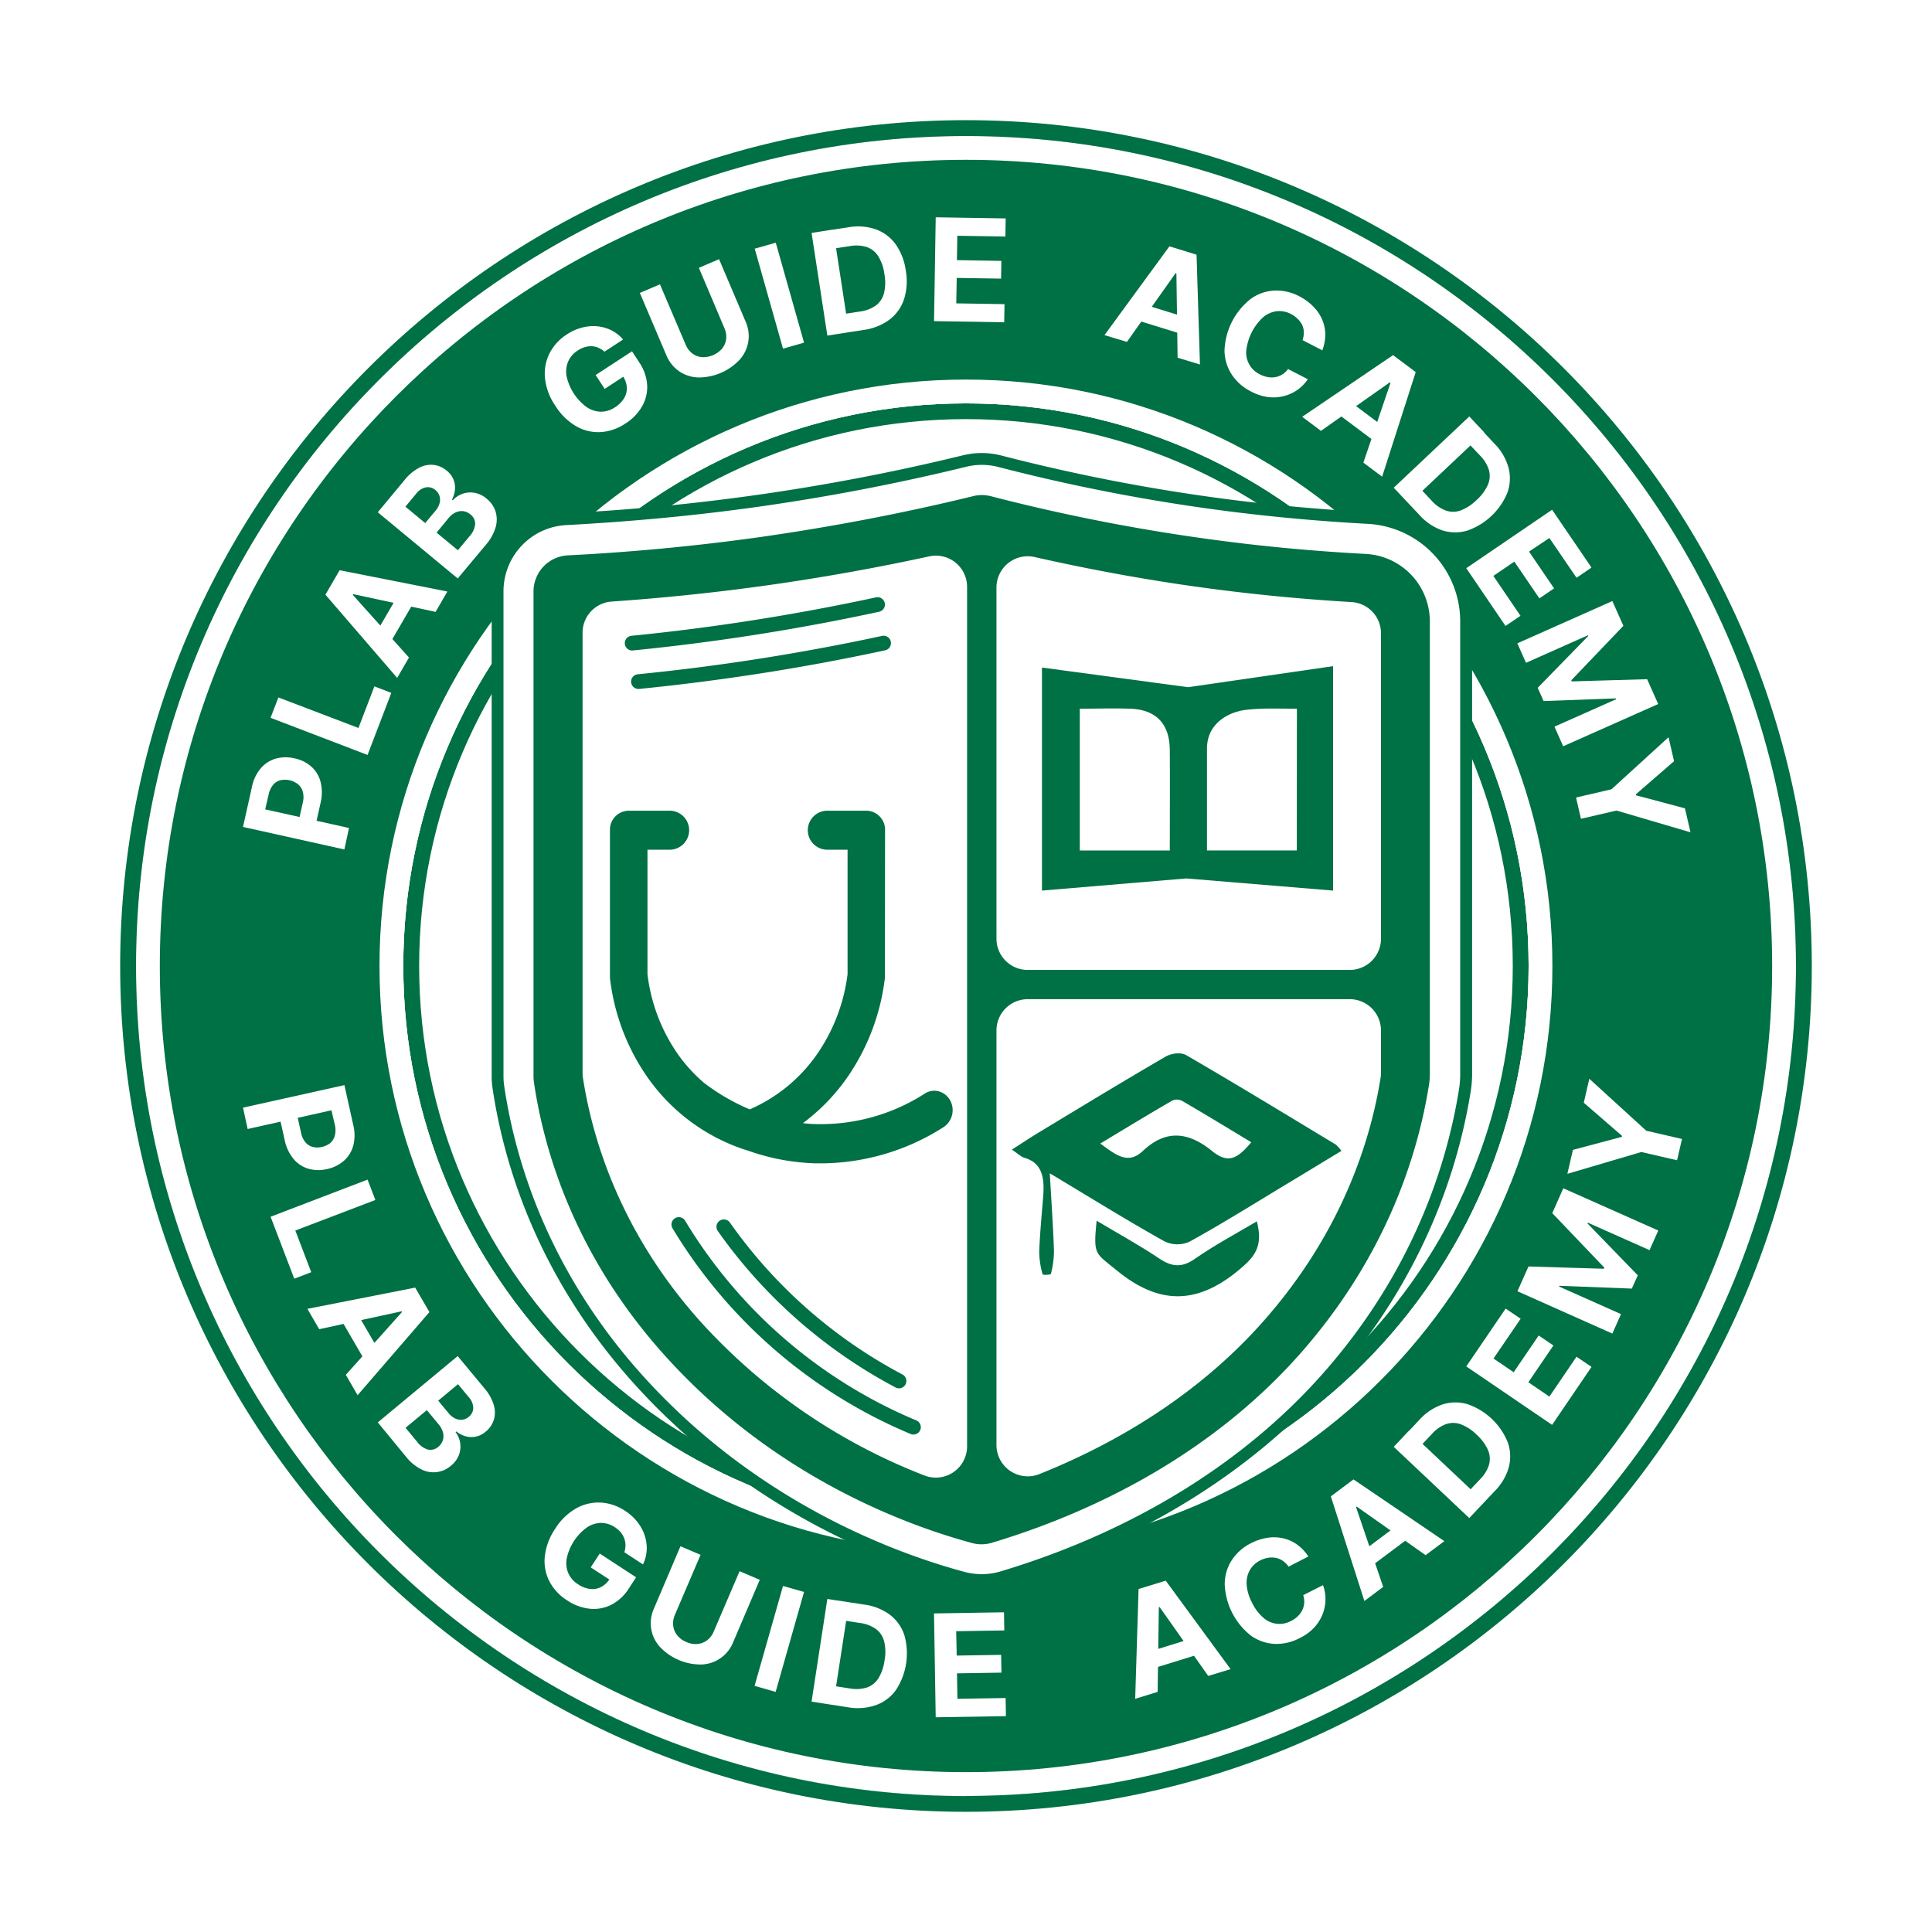
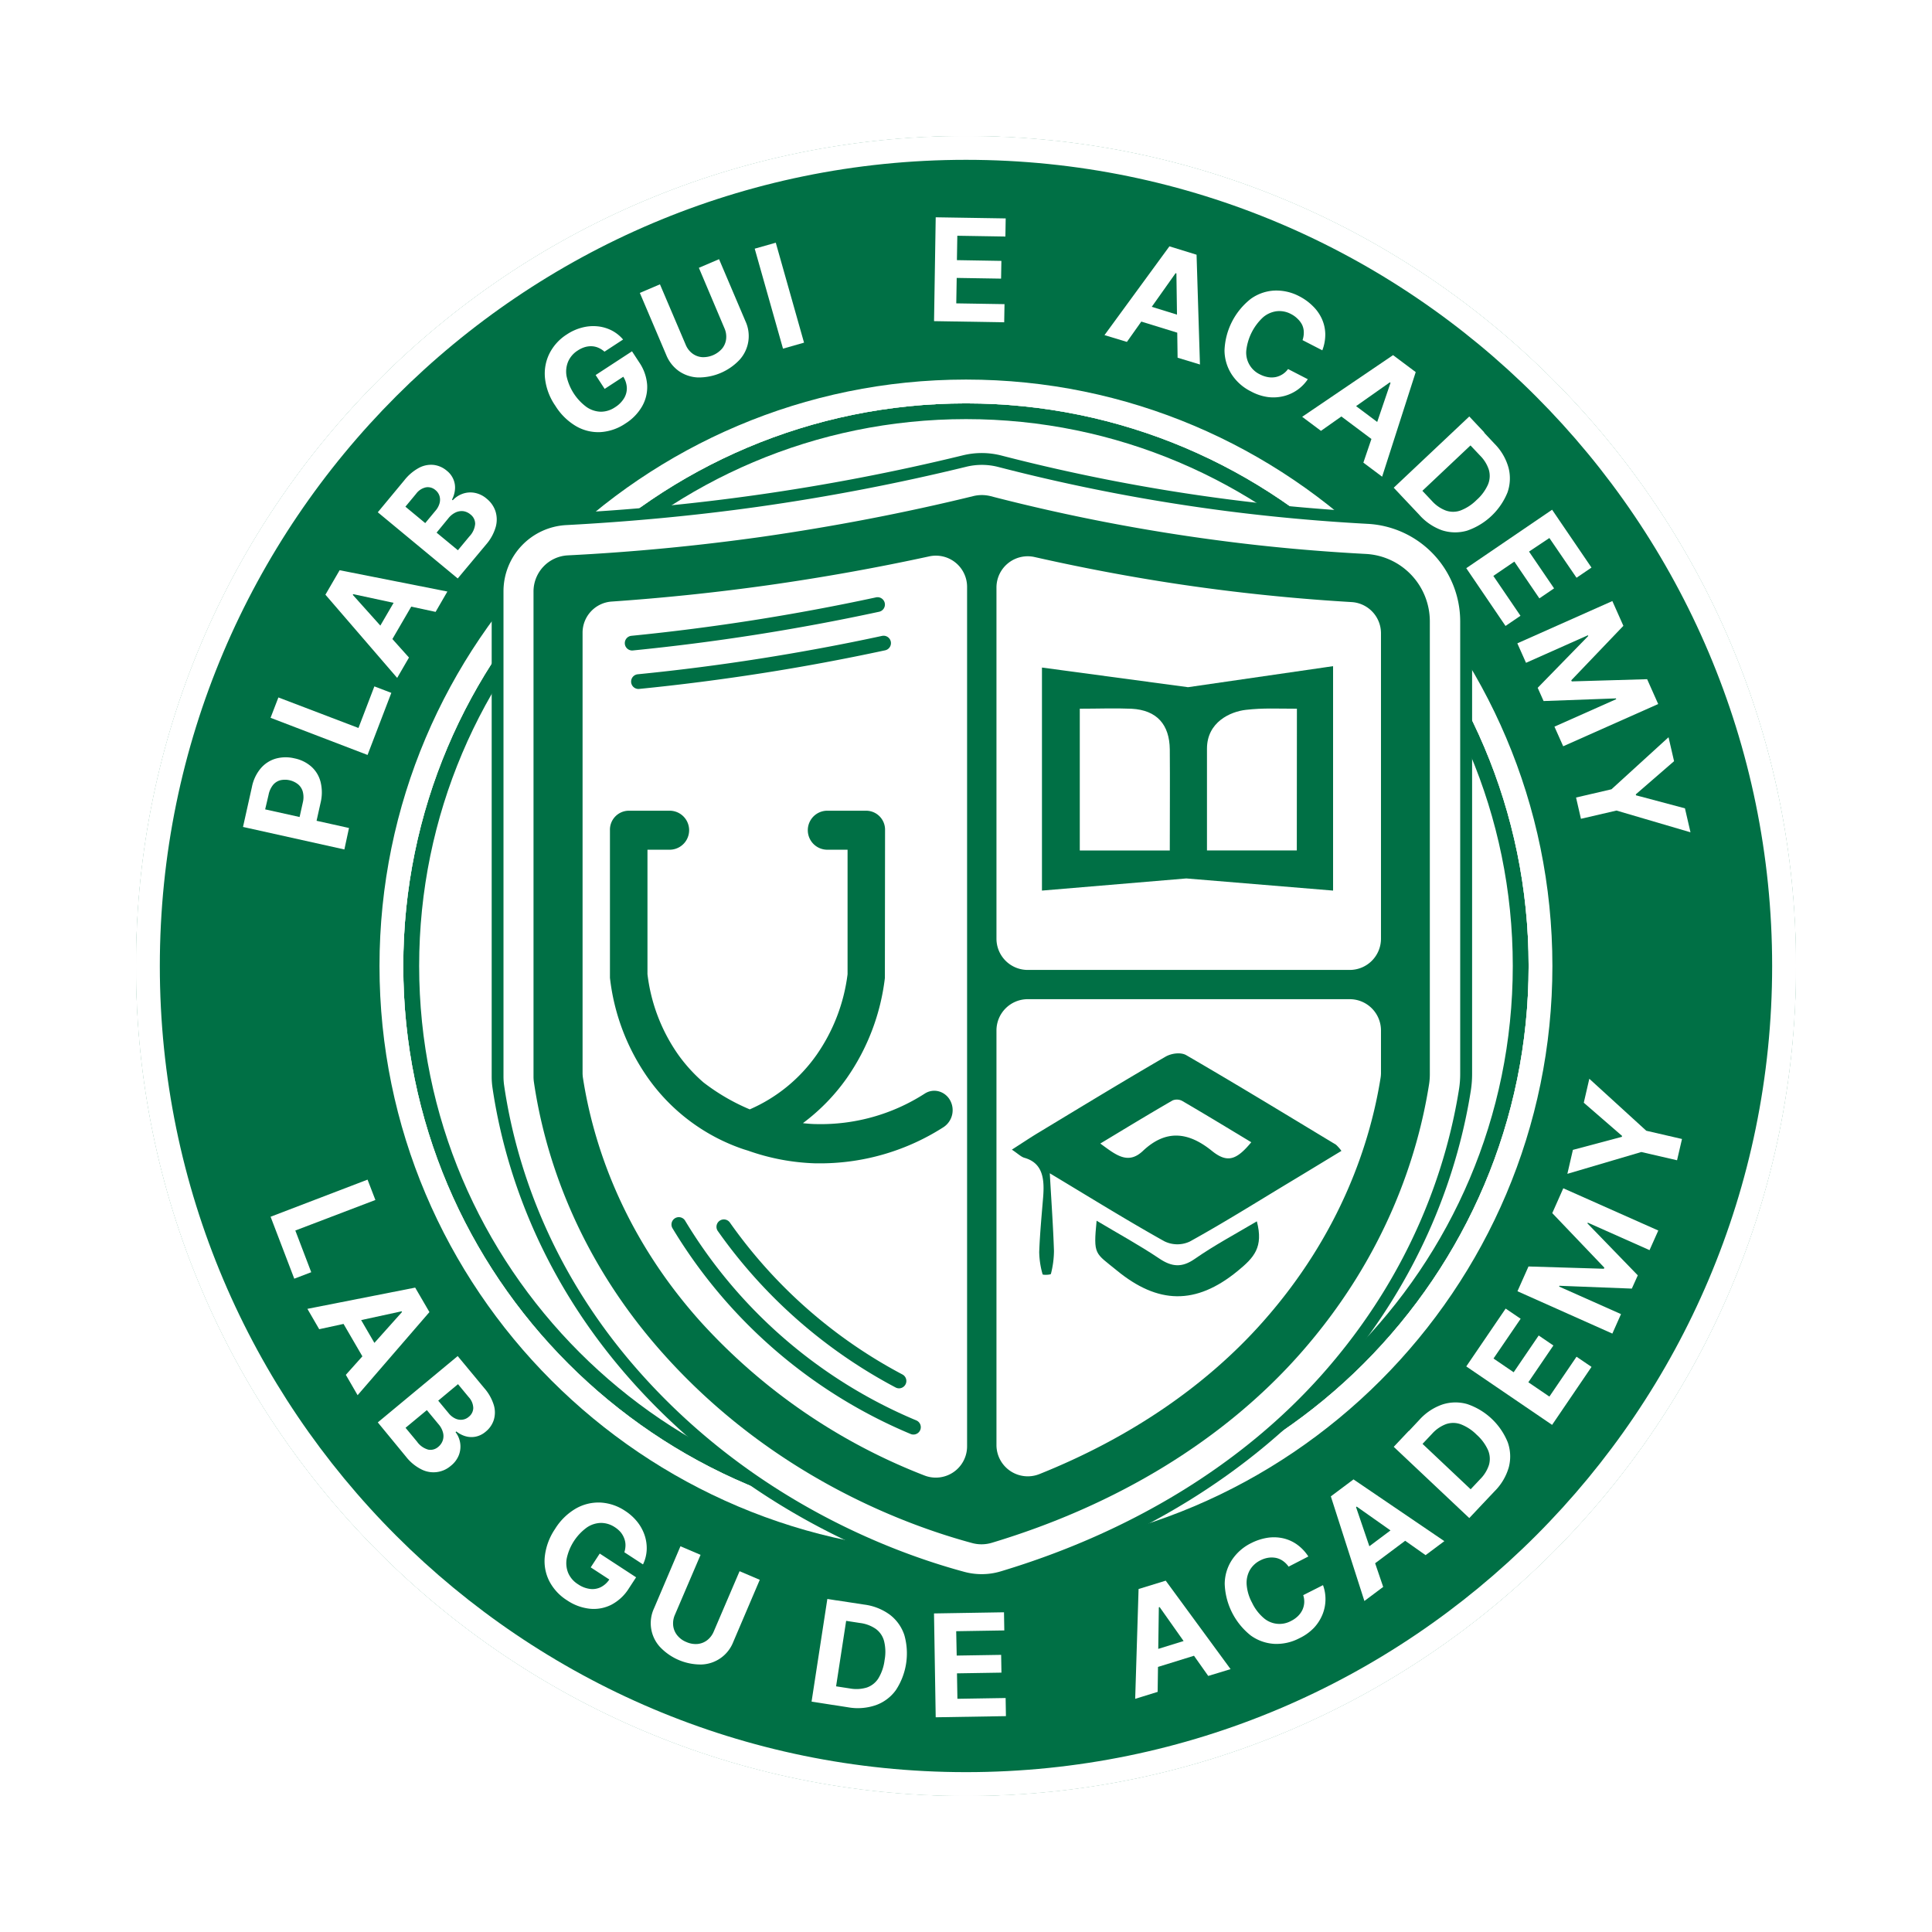
<svg xmlns="http://www.w3.org/2000/svg" id="Layer_1" data-name="Layer 1" viewBox="0 0 569.48 569.48">
  <defs>
    <style>.cls-1{fill:#fff;}.cls-2{fill:#007045;}</style>
  </defs>
  <rect class="cls-1" x="-26.21" y="-26.21" width="621.9" height="621.9" />
  <path class="cls-2" d="M284.74,40.1C149.84,40.1,40.1,149.84,40.1,284.74S149.84,529.38,284.74,529.38,529.38,419.63,529.38,284.74,419.63,40.1,284.74,40.1Zm0,410.5c-91.47,0-165.87-74.4-165.87-165.86S193.27,118.9,284.74,118.9s165.84,74.4,165.84,165.84S376.18,450.6,284.74,450.6Z" />
  <path class="cls-2" d="M284.74,43.61c-133,0-241.13,108.17-241.13,241.13S151.78,525.87,284.74,525.87,525.87,417.69,525.87,284.74,417.69,43.61,284.74,43.61Zm0,410.5c-93.38,0-169.37-76-169.37-169.37s76-169.35,169.37-169.35,169.35,76,169.35,169.35S378.12,454.11,284.74,454.11Z" />
  <path class="cls-1" d="M284.74,40.1C149.84,40.1,40.1,149.84,40.1,284.74S149.84,529.38,284.74,529.38,529.38,419.63,529.38,284.74,419.63,40.1,284.74,40.1Zm0,482.26c-131,0-237.63-106.58-237.63-237.62S153.7,47.11,284.74,47.11,522.36,153.7,522.36,284.74,415.78,522.36,284.74,522.36Z" />
  <path class="cls-1" d="M284.74,40.1C149.84,40.1,40.1,149.84,40.1,284.74S149.84,529.38,284.74,529.38,529.38,419.63,529.38,284.74,419.63,40.1,284.74,40.1Zm0,485.77c-133,0-241.13-108.18-241.13-241.13S151.78,43.61,284.74,43.61,525.87,151.78,525.87,284.74,417.69,525.87,284.74,525.87Z" />
-   <path class="cls-2" d="M284.74,35.42c-137.47,0-249.32,111.85-249.32,249.32S147.27,534.05,284.74,534.05,534.05,422.2,534.05,284.74,422.2,35.42,284.74,35.42Zm0,494c-134.9,0-244.64-109.75-244.64-244.64S149.84,40.1,284.74,40.1,529.38,149.84,529.38,284.74,419.63,529.38,284.74,529.38Z" />
  <path class="cls-2" d="M284.74,118.9c-91.47,0-165.87,74.4-165.87,165.84S193.27,450.6,284.74,450.6s165.84-74.4,165.84-165.86S376.18,118.9,284.74,118.9Zm0,327c-88.87,0-161.19-72.32-161.19-161.19s72.32-161.17,161.19-161.17,161.17,72.3,161.17,161.17S373.61,445.93,284.74,445.93Z" />
  <path class="cls-1" d="M284.74,111.88c-95.32,0-172.88,77.54-172.88,172.86s77.56,172.88,172.88,172.88,172.85-77.56,172.85-172.88S380.06,111.88,284.74,111.88Zm0,338.72c-91.47,0-165.87-74.4-165.87-165.86S193.27,118.9,284.74,118.9s165.84,74.4,165.84,165.84S376.18,450.6,284.74,450.6Z" />
  <path class="cls-1" d="M284.74,115.39c-93.38,0-169.37,76-169.37,169.35s76,169.37,169.37,169.37,169.35-76,169.35-169.37S378.12,115.39,284.74,115.39Zm0,335.21c-91.47,0-165.87-74.4-165.87-165.86S193.27,118.9,284.74,118.9s165.84,74.4,165.84,165.84S376.18,450.6,284.74,450.6Z" />
  <path class="cls-1" d="M101.51,250.39l-29.88-6.64L74.25,232a12.21,12.21,0,0,1,2.58-5.49,9.19,9.19,0,0,1,4.39-2.88,11,11,0,0,1,5.56-.1,10.71,10.71,0,0,1,5,2.45,9,9,0,0,1,2.71,4.5,12.86,12.86,0,0,1,0,6.17l-1.67,7.5-5-1.12,1.44-6.48a6.5,6.5,0,0,0,0-3.16,4.32,4.32,0,0,0-1.37-2.18A6.21,6.21,0,0,0,82.58,230a4.22,4.22,0,0,0-2.13,1.41,6.73,6.73,0,0,0-1.29,2.89l-1,4.27,24.71,5.49Z" />
  <path class="cls-1" d="M108.34,222.53,79.75,211.58l2.31-6,23.6,9,4.69-12.26,5,1.91Z" />
  <path class="cls-1" d="M120.55,193.82l-3.48,6L95.92,175.29l4.19-7.21,31.76,6.28-3.47,6-24.28-5.23-.13.21Zm-10.61-5.7L118.17,174l4.37,2.54-8.23,14.15Z" />
  <path class="cls-1" d="M134.92,170.51,111.36,151l7.82-9.43a13.84,13.84,0,0,1,4.36-3.69,7.57,7.57,0,0,1,4.31-.84,7.36,7.36,0,0,1,3.86,1.72,6.39,6.39,0,0,1,1.95,2.57,6.17,6.17,0,0,1,.45,2.93,7.93,7.93,0,0,1-.88,3l.23.2a7.15,7.15,0,0,1,2.86-1.9,6.85,6.85,0,0,1,3.55-.3,7.55,7.55,0,0,1,3.6,1.75,8,8,0,0,1,2.58,3.7,8.14,8.14,0,0,1,.06,4.65,13.63,13.63,0,0,1-2.85,5.17Zm-9.58-16.32,3.07-3.7a5.58,5.58,0,0,0,1.15-2.13,3.92,3.92,0,0,0,0-2.12,3.63,3.63,0,0,0-1.22-1.79,3.39,3.39,0,0,0-2.79-.8,4.85,4.85,0,0,0-2.9,1.9l-3.15,3.8Zm9.63,8,3.39-4.08a6.07,6.07,0,0,0,1.7-3.7,3.46,3.46,0,0,0-1.34-2.73,4.23,4.23,0,0,0-2.12-1,4.17,4.17,0,0,0-2.28.36,6,6,0,0,0-2.15,1.72L128.69,157Z" />
  <path class="cls-1" d="M184.36,124.83a14.71,14.71,0,0,1-7.38,2.54,13,13,0,0,1-7.21-1.77,17.89,17.89,0,0,1-6.08-6,17.54,17.54,0,0,1-3.05-8.16,13.31,13.31,0,0,1,1.36-7.32,14.29,14.29,0,0,1,5.09-5.55,14.61,14.61,0,0,1,4.45-2,12.82,12.82,0,0,1,4.5-.39,11.7,11.7,0,0,1,4.17,1.18,10.94,10.94,0,0,1,3.45,2.72l-5.48,3.58a6.76,6.76,0,0,0-1.8-1.15,5.44,5.44,0,0,0-1.94-.45,6.41,6.41,0,0,0-2.06.26,8,8,0,0,0-2.09,1,7.3,7.3,0,0,0-2.81,3.23,7.61,7.61,0,0,0-.47,4.36,15.31,15.31,0,0,0,5.92,9.09,7.76,7.76,0,0,0,4.18,1.36,7.5,7.5,0,0,0,4.17-1.31,8.1,8.1,0,0,0,2.7-2.71,5.62,5.62,0,0,0,.78-3.17,6.63,6.63,0,0,0-1.15-3.29l1.21-.55-6.59,4.3-2.66-4.08,10.72-7,2.11,3.23a13.45,13.45,0,0,1,2.36,6.73,11.44,11.44,0,0,1-1.51,6.29A14.59,14.59,0,0,1,184.36,124.83Z" />
  <path class="cls-1" d="M206,78.94l5.95-2.54,7.78,18.28A10.41,10.41,0,0,1,218,106.05a16.57,16.57,0,0,1-12.25,5.21,10.62,10.62,0,0,1-5.62-1.86,10.76,10.76,0,0,1-3.75-4.78l-7.78-18.28,5.93-2.53,7.58,17.79a6.13,6.13,0,0,0,1.93,2.56,5.51,5.51,0,0,0,2.84,1.11,7.36,7.36,0,0,0,6-2.56,5.41,5.41,0,0,0,1.16-2.82,6.12,6.12,0,0,0-.51-3.16Z" />
  <path class="cls-1" d="M228.67,71.54,237,101l-6.2,1.77L222.46,73.3Z" />
-   <path class="cls-1" d="M245.6,67.66l4.64,30.26-6.37,1-4.65-30.26Zm9,29.59-7.88,1.21L245.87,93l7.59-1.17a10.43,10.43,0,0,0,4.65-1.74,6.54,6.54,0,0,0,2.44-3.6,13.28,13.28,0,0,0,.14-5.66,13.12,13.12,0,0,0-1.83-5.33,6.52,6.52,0,0,0-3.4-2.69,10.48,10.48,0,0,0-4.94-.27l-7.74,1.19-.84-5.49L250.05,67a16.1,16.1,0,0,1,8.13.61A12.49,12.49,0,0,1,264,72a17.59,17.59,0,0,1,3,7.82,17.67,17.67,0,0,1-.53,8.4,12.52,12.52,0,0,1-4.29,6A16.4,16.4,0,0,1,254.59,97.25Z" />
  <path class="cls-1" d="M275.32,94.66l.49-30.61,20.63.33-.09,5.34-14.17-.23-.12,7.19,13.11.22-.09,5.23L282,81.92l-.13,7.5,14.22.23L296,95Z" />
  <path class="cls-1" d="M332.17,100.78l-6.61-2L344.7,72.61l8,2.47,1,32.36-6.59-2-.35-24.85-.24-.07Zm3.17-11.63L351,94l-1.49,4.83L333.85,94Z" />
  <path class="cls-1" d="M368.73,115.37a14.36,14.36,0,0,1-5.67-5,13.16,13.16,0,0,1-2.12-7.08,20.29,20.29,0,0,1,7.72-15.18,13,13,0,0,1,7-2.46A14.44,14.44,0,0,1,383,87.34,16,16,0,0,1,387,90.25,12.4,12.4,0,0,1,389.64,94a11.35,11.35,0,0,1,1,4.41,13,13,0,0,1-.87,4.85l-5.83-3a6.74,6.74,0,0,0,.37-2.35,5.33,5.33,0,0,0-.49-2.16A6.48,6.48,0,0,0,382.51,94a7.62,7.62,0,0,0-2-1.45,7.23,7.23,0,0,0-4.21-.81,7.68,7.68,0,0,0-4,1.79,15.76,15.76,0,0,0-4.94,9.76,7.09,7.09,0,0,0,4.07,7.09,8.08,8.08,0,0,0,2.31.78,6.31,6.31,0,0,0,2.21,0,6,6,0,0,0,3.72-2.38l5.82,3a12,12,0,0,1-6.93,4.94,12.67,12.67,0,0,1-4.71.33A14.48,14.48,0,0,1,368.73,115.37Z" />
  <path class="cls-1" d="M389.37,127l-5.54-4.14,26.79-18.18,6.68,5-9.9,30.83-5.53-4.14,8-23.52-.2-.15Zm6.89-9.88,13.1,9.81-3,4.05-13.11-9.82Z" />
  <path class="cls-1" d="M437.51,127.46l-22.26,21-4.43-4.7,22.27-21Zm-19.24,24.2-5.47-5.79,4-3.81,5.27,5.59a10.5,10.5,0,0,0,4.08,2.83,6.47,6.47,0,0,0,4.34,0,13.49,13.49,0,0,0,4.75-3.1,13.32,13.32,0,0,0,3.35-4.53,6.56,6.56,0,0,0,.28-4.33,10.43,10.43,0,0,0-2.59-4.22l-5.37-5.69,4-3.81,5.62,6a16.13,16.13,0,0,1,4.12,7.05,12.48,12.48,0,0,1-.31,7.33,19.73,19.73,0,0,1-11.94,11.25,12.59,12.59,0,0,1-7.37-.13A16.3,16.3,0,0,1,418.27,151.66Z" />
  <path class="cls-1" d="M432.2,167.48l25.3-17.23,11.61,17.05-4.41,3-8-11.71-6,4,7.38,10.84-4.33,2.95-7.38-10.84-6.19,4.22,8,11.75-4.41,3Z" />
  <path class="cls-1" d="M475.26,177.17l3.25,7.3-15.36,16.06.14.32,22.22-.65,3.26,7.32-28,12.45-2.58-5.78,18.21-8.1-.1-.23-21.31.78-1.74-3.9,14.9-15.27-.1-.22-18.24,8.12-2.56-5.74Z" />
  <path class="cls-1" d="M491.82,217.31l1.63,7.06-11.28,9.78.07.28,14.42,3.84,1.63,7.06-21.81-6.41L466,241.35l-1.44-6.27L475,232.65Z" />
-   <path class="cls-1" d="M71.63,326.49l29.89-6.64,2.61,11.77a12.43,12.43,0,0,1,0,6.07,9.21,9.21,0,0,1-2.77,4.47,10.84,10.84,0,0,1-5,2.44,10.69,10.69,0,0,1-5.52-.12,9.09,9.09,0,0,1-4.37-2.93A12.87,12.87,0,0,1,83.9,336l-1.67-7.5,5.06-1.13,1.44,6.48A6.53,6.53,0,0,0,90,336.68a4.37,4.37,0,0,0,2.16,1.39,5.67,5.67,0,0,0,2.72,0,5.77,5.77,0,0,0,2.49-1.18,4.16,4.16,0,0,0,1.33-2.18,6.65,6.65,0,0,0,0-3.16l-1-4.28L73,332.79Z" />
  <path class="cls-1" d="M79.76,358.65l28.58-10.94,2.31,6-23.6,9L91.74,375l-5,1.91Z" />
  <path class="cls-1" d="M94.09,391.8l-3.48-6,31.77-6.26,4.2,7.21-21.17,24.5-3.47-6,16.56-18.52-.12-.21Zm10.2-6.41,8.23,14.16-4.37,2.54-8.23-14.16Z" />
  <path class="cls-1" d="M111.36,419.27l23.55-19.55,7.82,9.43a13.66,13.66,0,0,1,2.82,5,7.55,7.55,0,0,1,0,4.39,7.3,7.3,0,0,1-2.4,3.47,6.53,6.53,0,0,1-2.89,1.45,6.34,6.34,0,0,1-3-.1,7.73,7.73,0,0,1-2.74-1.42l-.24.2a7,7,0,0,1,1,6.7,7.53,7.53,0,0,1-2.39,3.22,7.8,7.8,0,0,1-8.69,1.05,13.39,13.39,0,0,1-4.55-3.76Zm8.18,1.59,3.38,4.08a6.05,6.05,0,0,0,3.32,2.36,3.47,3.47,0,0,0,2.93-.81,4.21,4.21,0,0,0,1.34-1.91,4,4,0,0,0,.07-2.31,6,6,0,0,0-1.29-2.43l-3.47-4.19Zm9.63-8,3.07,3.7a5.57,5.57,0,0,0,1.88,1.53,3.8,3.8,0,0,0,2.07.39,3.52,3.52,0,0,0,2-.87,3.38,3.38,0,0,0,1.31-2.59,4.9,4.9,0,0,0-1.34-3.2L135,408Z" />
  <path class="cls-1" d="M167.19,471.74a14.66,14.66,0,0,1-5.3-5.73,13,13,0,0,1-1.29-7.32,17.94,17.94,0,0,1,3-8,17.63,17.63,0,0,1,6.23-6.08,13.46,13.46,0,0,1,7.26-1.71,14.42,14.42,0,0,1,7.13,2.42,15.15,15.15,0,0,1,3.64,3.27,13.09,13.09,0,0,1,2.17,4,11.88,11.88,0,0,1,.59,4.29,11.05,11.05,0,0,1-1.09,4.25l-5.49-3.58a7.17,7.17,0,0,0,.33-2.1,5.48,5.48,0,0,0-.38-2A6.5,6.5,0,0,0,183,451.7a7.91,7.91,0,0,0-1.74-1.52,7.41,7.41,0,0,0-4.09-1.28,7.62,7.62,0,0,0-4.18,1.34,15.2,15.2,0,0,0-5.93,9.08,7.66,7.66,0,0,0,.44,4.37,7.41,7.41,0,0,0,2.88,3.29,8.06,8.06,0,0,0,3.57,1.38,5.58,5.58,0,0,0,3.21-.56,6.65,6.65,0,0,0,2.55-2.39l1,.89-6.59-4.3,2.66-4.07,10.72,7-2.11,3.23a13.44,13.44,0,0,1-5.21,4.87,11.47,11.47,0,0,1-6.36,1.16A14.71,14.71,0,0,1,167.19,471.74Z" />
  <path class="cls-1" d="M218,463.13l5.95,2.54L216.13,484a10.42,10.42,0,0,1-9.39,6.63,16.53,16.53,0,0,1-12.25-5.22,10.38,10.38,0,0,1-1.7-11.35l7.78-18.28,5.93,2.53L198.93,476a6.26,6.26,0,0,0-.5,3.17A5.51,5.51,0,0,0,199.6,482a6.58,6.58,0,0,0,2.7,2,6.73,6.73,0,0,0,3.33.58,5.49,5.49,0,0,0,2.83-1.12,6.28,6.28,0,0,0,1.93-2.56Z" />
-   <path class="cls-1" d="M237,469.25l-8.37,29.45-6.21-1.77,8.38-29.44Z" />
  <path class="cls-1" d="M250.25,472.32l-4.65,30.25-6.38-1,4.65-30.26Zm-.31,30.92L242.07,502l.84-5.48,7.59,1.17a10.55,10.55,0,0,0,5-.27,6.55,6.55,0,0,0,3.41-2.7,13.58,13.58,0,0,0,1.83-5.36,13.28,13.28,0,0,0-.15-5.63,6.47,6.47,0,0,0-2.44-3.59,10.39,10.39,0,0,0-4.62-1.74l-7.74-1.19.84-5.48,8.1,1.24a16.21,16.21,0,0,1,7.58,3,12.46,12.46,0,0,1,4.26,6,19.7,19.7,0,0,1-2.5,16.21,12.43,12.43,0,0,1-5.89,4.43A16.35,16.35,0,0,1,249.94,503.24Z" />
-   <path class="cls-1" d="M275.81,506.19l-.5-30.61,20.63-.34.09,5.35-14.18.23L282,488l13.1-.21.09,5.24-13.11.21.13,7.5,14.21-.23.09,5.34Z" />
+   <path class="cls-1" d="M275.81,506.19l-.5-30.61,20.63-.34.09,5.35-14.18.23L282,488l13.1-.21.09,5.24-13.11.21.13,7.5,14.21-.23.09,5.34" />
  <path class="cls-1" d="M341.23,498.7l-6.62,2.05,1-32.37,8-2.46L362.73,492l-6.59,2-14.33-20.3-.23.08Zm-4-11.38,15.64-4.84,1.5,4.82-15.64,4.85Z" />
  <path class="cls-1" d="M383,482.89a14.44,14.44,0,0,1-7.34,1.66,13.11,13.11,0,0,1-7-2.48A20.3,20.3,0,0,1,361,466.89a13,13,0,0,1,2.14-7.1,14.43,14.43,0,0,1,5.64-4.93,16.16,16.16,0,0,1,4.75-1.57,12.59,12.59,0,0,1,4.59.12,11.41,11.41,0,0,1,4.14,1.82,13,13,0,0,1,3.39,3.56l-5.82,3a6.75,6.75,0,0,0-1.68-1.69,5.48,5.48,0,0,0-2-.88,6.63,6.63,0,0,0-2.27-.06,7.58,7.58,0,0,0-2.36.77,7.3,7.3,0,0,0-3.14,2.92,7.68,7.68,0,0,0-.91,4.29,13.38,13.38,0,0,0,1.59,5.28,13.59,13.59,0,0,0,3.37,4.46,7.1,7.1,0,0,0,8.13.91,7.9,7.9,0,0,0,2-1.4,6.53,6.53,0,0,0,1.31-1.79,5.94,5.94,0,0,0,.56-2.1,6.07,6.07,0,0,0-.29-2.31l5.83-2.95a11.81,11.81,0,0,1,.73,4.19,12,12,0,0,1-.83,4.33,12.91,12.91,0,0,1-2.51,4A14.64,14.64,0,0,1,383,482.89Z" />
  <path class="cls-1" d="M407.71,467.76l-5.54,4.15-9.89-30.84,6.68-5,26.78,18.2-5.53,4.13-20.3-14.31-.2.15Zm-7.54-9.39,13.11-9.82,3,4.05-13.11,9.81Z" />
  <path class="cls-1" d="M415.25,421.77l22.26,21-4.42,4.7-22.27-21Zm25.28,17.81-5.47,5.79-4-3.8L436.3,436a10.51,10.51,0,0,0,2.6-4.23,6.59,6.59,0,0,0-.29-4.34,13.56,13.56,0,0,0-3.37-4.55,13.32,13.32,0,0,0-4.72-3.08,6.47,6.47,0,0,0-4.34,0,10.48,10.48,0,0,0-4.06,2.82l-5.37,5.69-4-3.8,5.63-6a16.27,16.27,0,0,1,6.79-4.52,12.49,12.49,0,0,1,7.34-.11,19.65,19.65,0,0,1,11.92,11.27,12.5,12.5,0,0,1,.3,7.36A16.36,16.36,0,0,1,440.53,439.58Z" />
  <path class="cls-1" d="M457.5,420l-25.3-17.23,11.61-17.05,4.42,3-8,11.72,5.94,4.05,7.38-10.84,4.33,2.95-7.38,10.84,6.2,4.22,8-11.75,4.42,3Z" />
  <path class="cls-1" d="M447.29,380.61l3.25-7.3,22.22.67.14-.32-15.35-16.08,3.25-7.32,28,12.45-2.58,5.78-18.2-8.1-.1.22,14.84,15.31L481,379.83,459.67,379l-.1.23,18.24,8.12-2.55,5.74Z" />
  <path class="cls-1" d="M462,346l1.63-7.06,14.43-3.84.06-.28-11.28-9.78,1.63-7.06,16.79,15.32,10.53,2.43L494.33,342l-10.53-2.43Z" />
  <path class="cls-2" d="M289.34,467.51a23.1,23.1,0,0,1-6-.8c-21.55-5.83-62.79-21.28-96.83-59.28-28.24-31.52-38.07-64.59-41.34-86.78a22.85,22.85,0,0,1-.24-3.37v-143a23,23,0,0,1,21.86-23c18.67-.94,37.51-2.74,56-5.35,20.53-2.89,41.1-6.84,61.13-11.74a23.25,23.25,0,0,1,11.24.08,546.05,546.05,0,0,0,67,12.93c13.56,1.75,27.4,3,41.13,3.73a32.29,32.29,0,0,1,30.63,32.22V316.56a31.67,31.67,0,0,1-.38,4.93c-3.46,21.9-13.4,54.57-41.13,85.86-23.86,26.92-57.19,47.39-96.4,59.18A22.87,22.87,0,0,1,289.34,467.51Z" />
  <path class="cls-1" d="M289.34,464a19.52,19.52,0,0,1-5.1-.68c-21.17-5.72-61.7-20.9-95.14-58.23-27.66-30.87-37.28-63.24-40.48-85a18.83,18.83,0,0,1-.21-2.85v-143A19.54,19.54,0,0,1,167,154.77c18.78-1,37.72-2.76,56.31-5.37,20.66-2.91,41.34-6.89,61.48-11.81a19.35,19.35,0,0,1,9.52.07,548.13,548.13,0,0,0,67.4,13c13.65,1.75,27.58,3,41.4,3.75a28.79,28.79,0,0,1,27.3,28.72V316.56a28.29,28.29,0,0,1-.33,4.38c-3.39,21.44-13.12,53.43-40.29,84.09-23.43,26.43-56.2,46.54-94.79,58.14A19.39,19.39,0,0,1,289.34,464Z" />
  <path class="cls-1" d="M289.34,459.47a14.79,14.79,0,0,1-3.91-.52c-20.69-5.6-60.3-20.43-93-56.88-26.91-30-36.27-61.49-39.37-82.6a14.2,14.2,0,0,1-.16-2.19v-143a15,15,0,0,1,14.23-15c18.93-1,38-2.78,56.71-5.42C244.7,151,265.53,147,285.81,142a14.92,14.92,0,0,1,7.31,0,553.13,553.13,0,0,0,68,13.12c13.76,1.77,27.8,3,41.74,3.78a24.27,24.27,0,0,1,23,24.2V316.56a23.25,23.25,0,0,1-.28,3.68c-3.29,20.83-12.76,51.94-39.2,81.78-22.87,25.81-54.92,45.45-92.7,56.82A15,15,0,0,1,289.34,459.47Z" />
  <path class="cls-2" d="M402.59,163.28c-14.07-.75-28.18-2-42.06-3.81A558.15,558.15,0,0,1,292,146.25a10.56,10.56,0,0,0-5.18,0c-20.43,5-41.41,9-62.35,12-18.83,2.65-38,4.49-57.09,5.45a10.66,10.66,0,0,0-10.12,10.65v143a11.34,11.34,0,0,0,.11,1.56c3,20.52,12.12,51.11,38.31,80.33,31.91,35.62,70.62,50.12,90.86,55.59a10.44,10.44,0,0,0,2.77.37,10.64,10.64,0,0,0,3.06-.45h0c37-11.13,68.37-30.34,90.7-55.54,25.68-29,34.94-59.15,38.16-79.58a18.77,18.77,0,0,0,.23-3V183.14A19.91,19.91,0,0,0,402.59,163.28Z" />
  <path class="cls-1" d="M407.06,186.69v90a9.21,9.21,0,0,1-9.22,9.21h-94.9a9.21,9.21,0,0,1-9.22-9.21V173.2a9.21,9.21,0,0,1,11.26-9c17.7,4,35.69,7.24,53.7,9.55,13.12,1.69,26.44,2.94,39.73,3.72A9.21,9.21,0,0,1,407.06,186.69Z" />
  <path class="cls-1" d="M206.46,389.54c-23.37-26.08-31.75-53.27-34.63-71.82a9.84,9.84,0,0,1-.11-1.43V186.51a9.2,9.2,0,0,1,8.53-9.19c15.48-1.07,31-2.69,46.26-4.84,15.86-2.24,31.73-5.08,47.38-8.48a9.2,9.2,0,0,1,11.17,9V426.33a9.22,9.22,0,0,1-12.61,8.57A173.67,173.67,0,0,1,206.46,389.54Z" />
  <path class="cls-1" d="M372.29,389.57c-16.82,19-39.36,34.3-65.88,44.92A9.23,9.23,0,0,1,293.72,426V303.74a9.22,9.22,0,0,1,9.22-9.22h94.9a9.22,9.22,0,0,1,9.22,9.22v12.5a9.14,9.14,0,0,1-.12,1.48C404,336.22,395.51,363.37,372.29,389.57Z" />
  <path class="cls-2" d="M392.94,196.36v66.15l-43.26-3.58-42.55,3.58V196.77l43.05,5.79ZM318.28,208.9v41.8h26.53c0-10.58.08-20.19,0-29.79-.08-7.33-3.8-11.59-11.25-12C328.63,208.7,323.7,208.9,318.28,208.9Zm64,0c-6,0-9.88-.25-15,.33-4.61.51-11.51,3.61-11.51,11.44v30h26.48Z" />
  <path class="cls-2" d="M395.4,339.24c-5.41,3.27-10.49,6.38-15.59,9.44-9.67,5.83-19.27,11.85-29.11,17.28a8.64,8.64,0,0,1-7.57-.12c-10.95-6.13-21.69-12.79-33.69-20,.49,8.74,1,15.81,1.23,22.88a27.85,27.85,0,0,1-.9,6.77c-.07.3-2.39.38-2.45.13a25.08,25.08,0,0,1-1-6.57c.2-5.37.71-10.72,1.15-16.06s0-10.16-5.51-11.71c-1-.29-1.92-1.23-3.7-2.41,2.95-1.89,5.29-3.46,7.68-4.91,12.52-7.56,25-15.17,37.61-22.49,1.73-1,4.5-1.38,6.12-.44,14.79,8.58,29.44,17.52,44.12,26.38A11.78,11.78,0,0,1,395.4,339.24Z" />
  <path class="cls-1" d="M368.83,336.69c-4.3,5.18-7,6.26-11.59,2.56-7-5.67-13.61-6.37-20.36,0-4.46,4.22-8.08,1.07-12.55-2.18,7.44-4.49,14.34-8.69,21.31-12.71a3.33,3.33,0,0,1,3,.25C355.39,328.55,362.08,332.62,368.83,336.69Z" />
  <path class="cls-2" d="M370.47,360c2,7.64-.81,10.67-5.66,14.64-12.37,10.14-23.52,9.78-35.67-.2-6.38-5.24-6.9-4.37-5.9-14.62,6.34,3.79,12.57,7.18,18.51,11.17,3.64,2.44,6.61,2.73,10.37.12C357.89,367.09,364,363.83,370.47,360Z" />
  <path class="cls-2" d="M280.07,324.36l0,0a5.46,5.46,0,0,0-3.39-2.68,5.12,5.12,0,0,0-4.08.66,56.59,56.59,0,0,1-31.75,9c-1.36,0-2.74-.12-4.1-.26V331a58.7,58.7,0,0,0,12.8-13.14,64.8,64.8,0,0,0,11.28-29.6l.05-43.55a5.59,5.59,0,0,0-5.42-5.74H243.62a5.75,5.75,0,0,0,0,11.49h6.21v36.71A53,53,0,0,1,240.65,311,46.88,46.88,0,0,1,221,327a61,61,0,0,1-13.65-7.95A46.83,46.83,0,0,1,200,311a51.9,51.9,0,0,1-9.15-23.86l0-36.68h6.77a5.75,5.75,0,0,0,0-11.49h-12.4a5.59,5.59,0,0,0-5.43,5.74v43l0,.51a63.78,63.78,0,0,0,11.31,29.67,56.73,56.73,0,0,0,28.05,20.86l1.41.44a65,65,0,0,0,19.92,3.72l1.71,0a67.4,67.4,0,0,0,35.94-10.68A6,6,0,0,0,280.07,324.36Z" />
  <path class="cls-2" d="M186.34,191.74a2.17,2.17,0,0,1-.21-4.33c12-1.19,24.09-2.74,36-4.61s24.13-4.14,36-6.7a2.17,2.17,0,1,1,.91,4.24c-11.95,2.58-24.15,4.85-36.25,6.75s-24.2,3.44-36.26,4.64Z" />
  <path class="cls-2" d="M188.2,203.08a2.17,2.17,0,0,1-.21-4.33c12-1.19,24.11-2.74,36-4.61s24.13-4.13,36-6.7a2.17,2.17,0,0,1,.91,4.25c-12,2.58-24.16,4.85-36.26,6.74s-24.17,3.44-36.26,4.64Z" />
  <path class="cls-2" d="M269.25,422.85a2.1,2.1,0,0,1-.84-.17,149.1,149.1,0,0,1-70.11-60.52,2.17,2.17,0,1,1,3.71-2.24,144.83,144.83,0,0,0,68.08,58.76,2.17,2.17,0,0,1-.84,4.17Z" />
  <path class="cls-2" d="M265,409.23a2.19,2.19,0,0,1-1-.25,149.71,149.71,0,0,1-52.41-46.11,2.17,2.17,0,0,1,3.55-2.51A145.17,145.17,0,0,0,266,405.14a2.17,2.17,0,0,1-1,4.09Z" />
</svg>